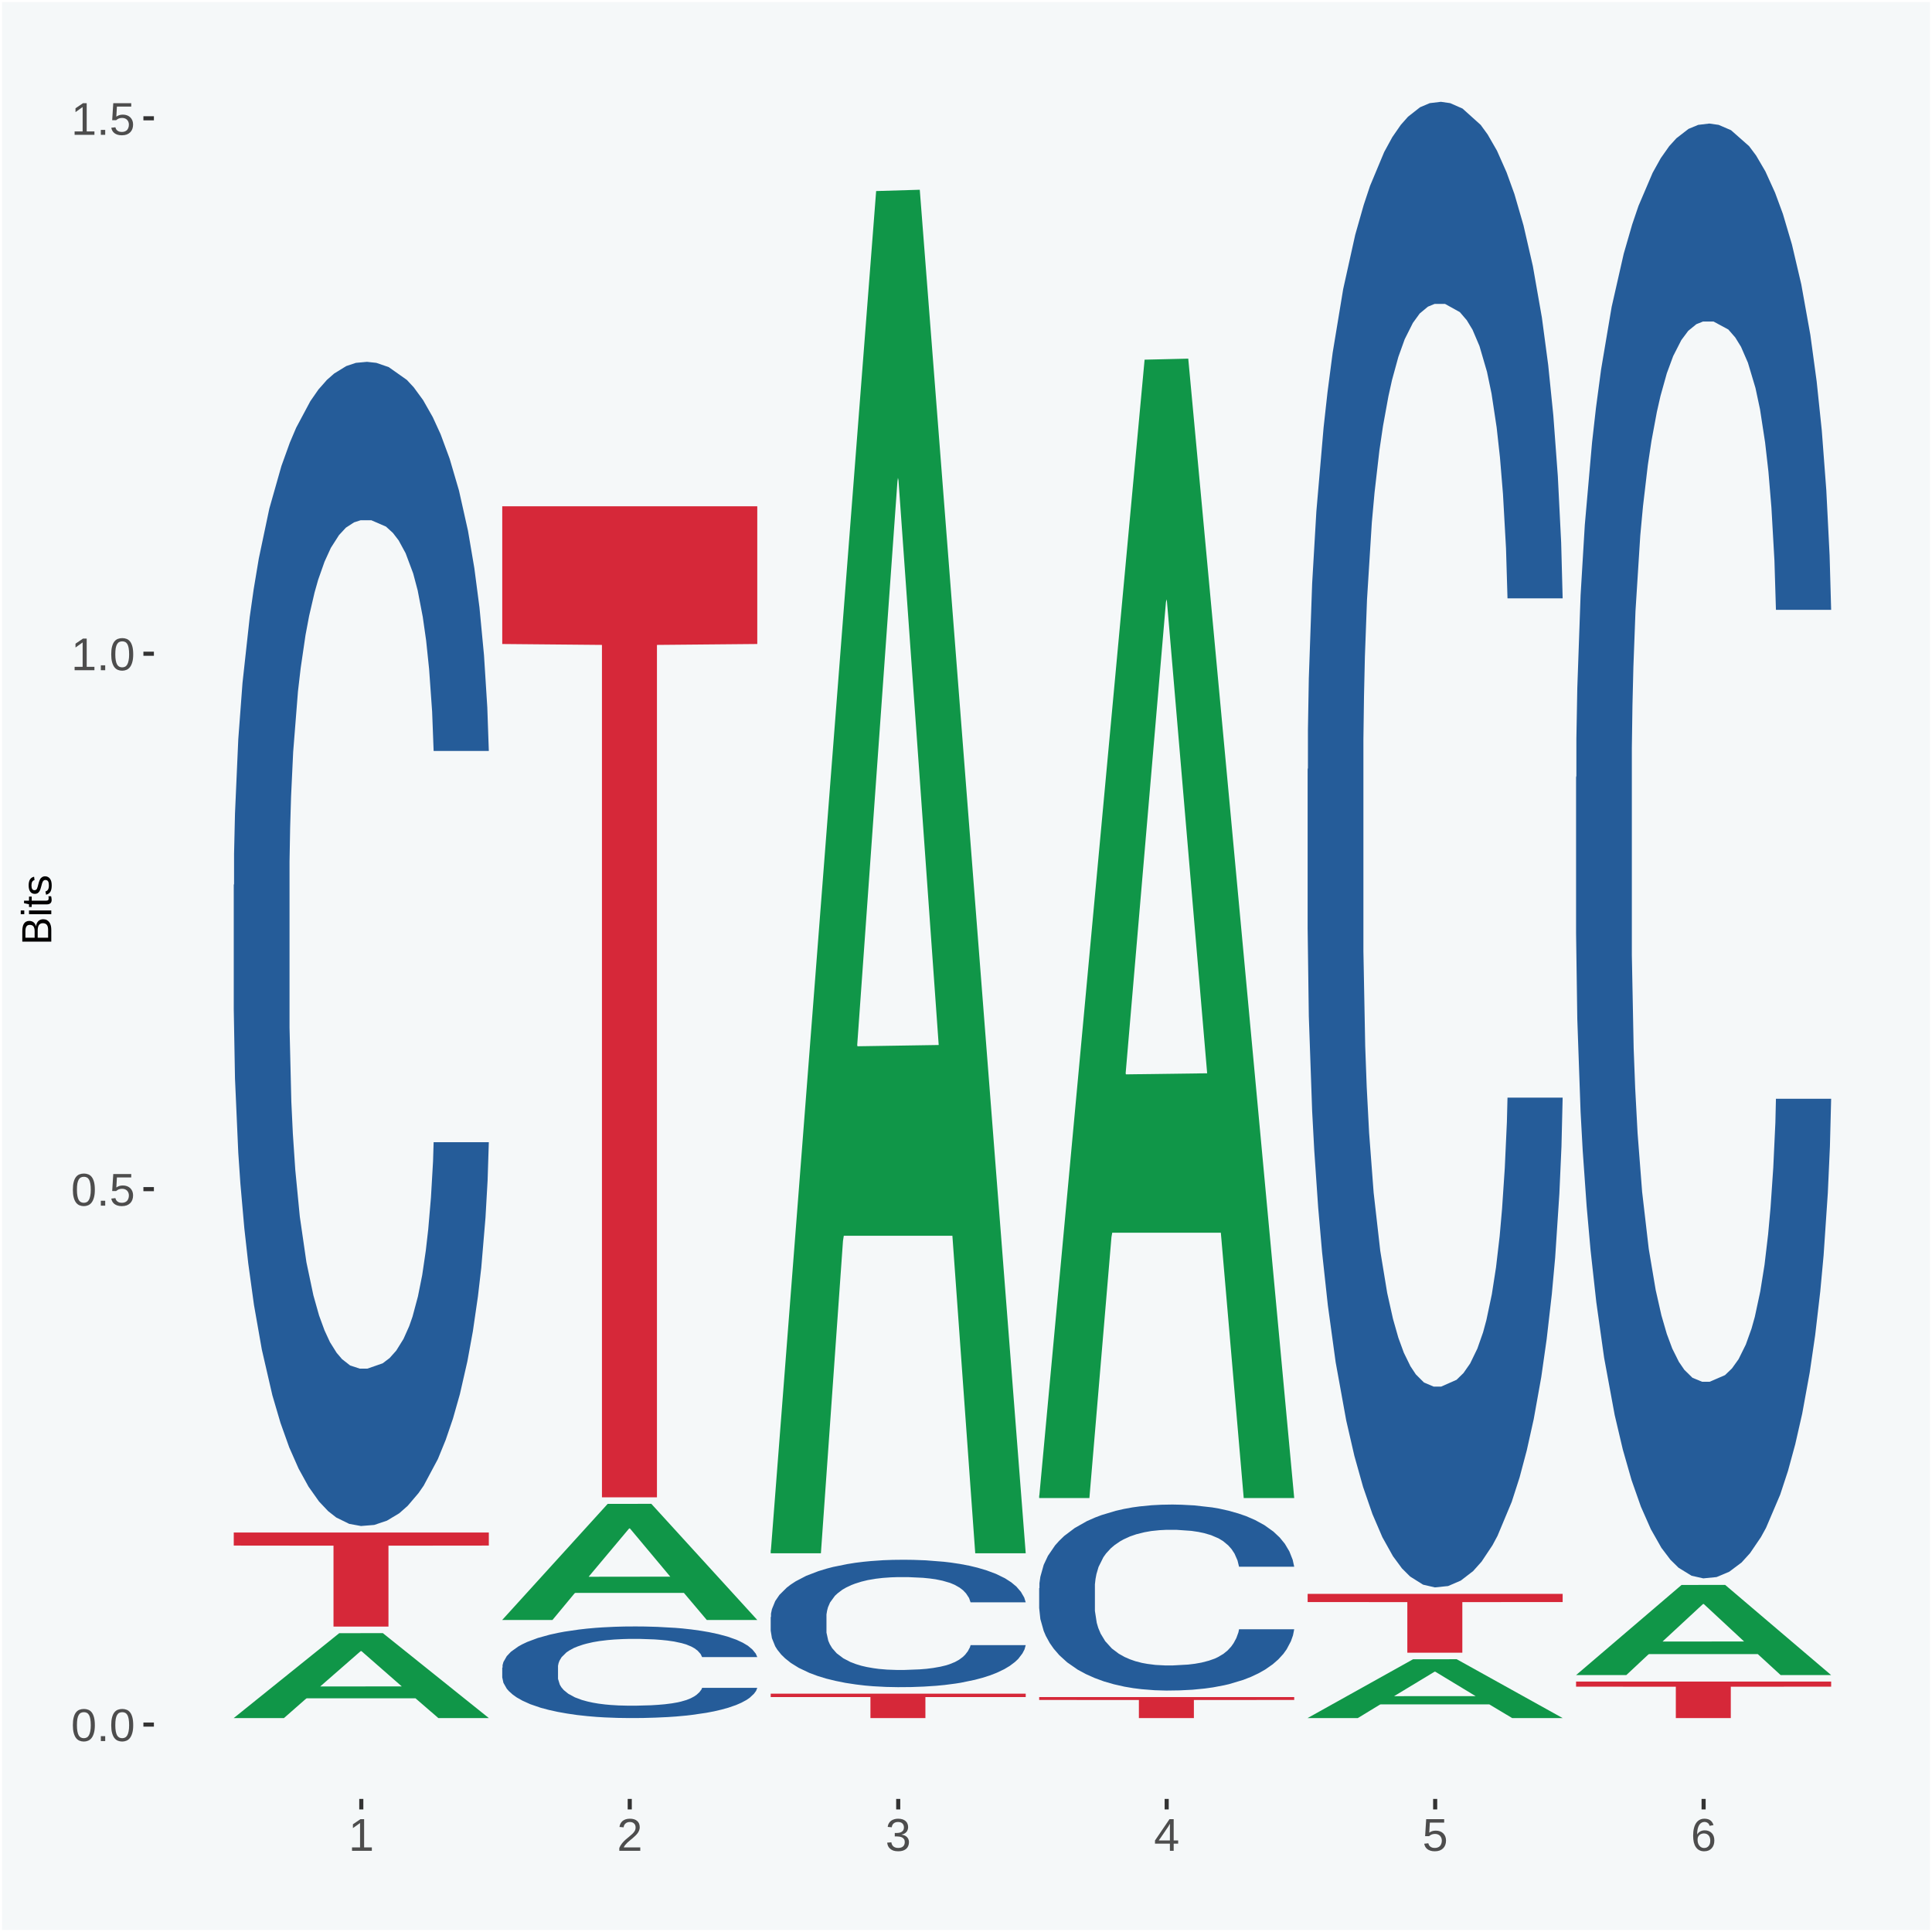
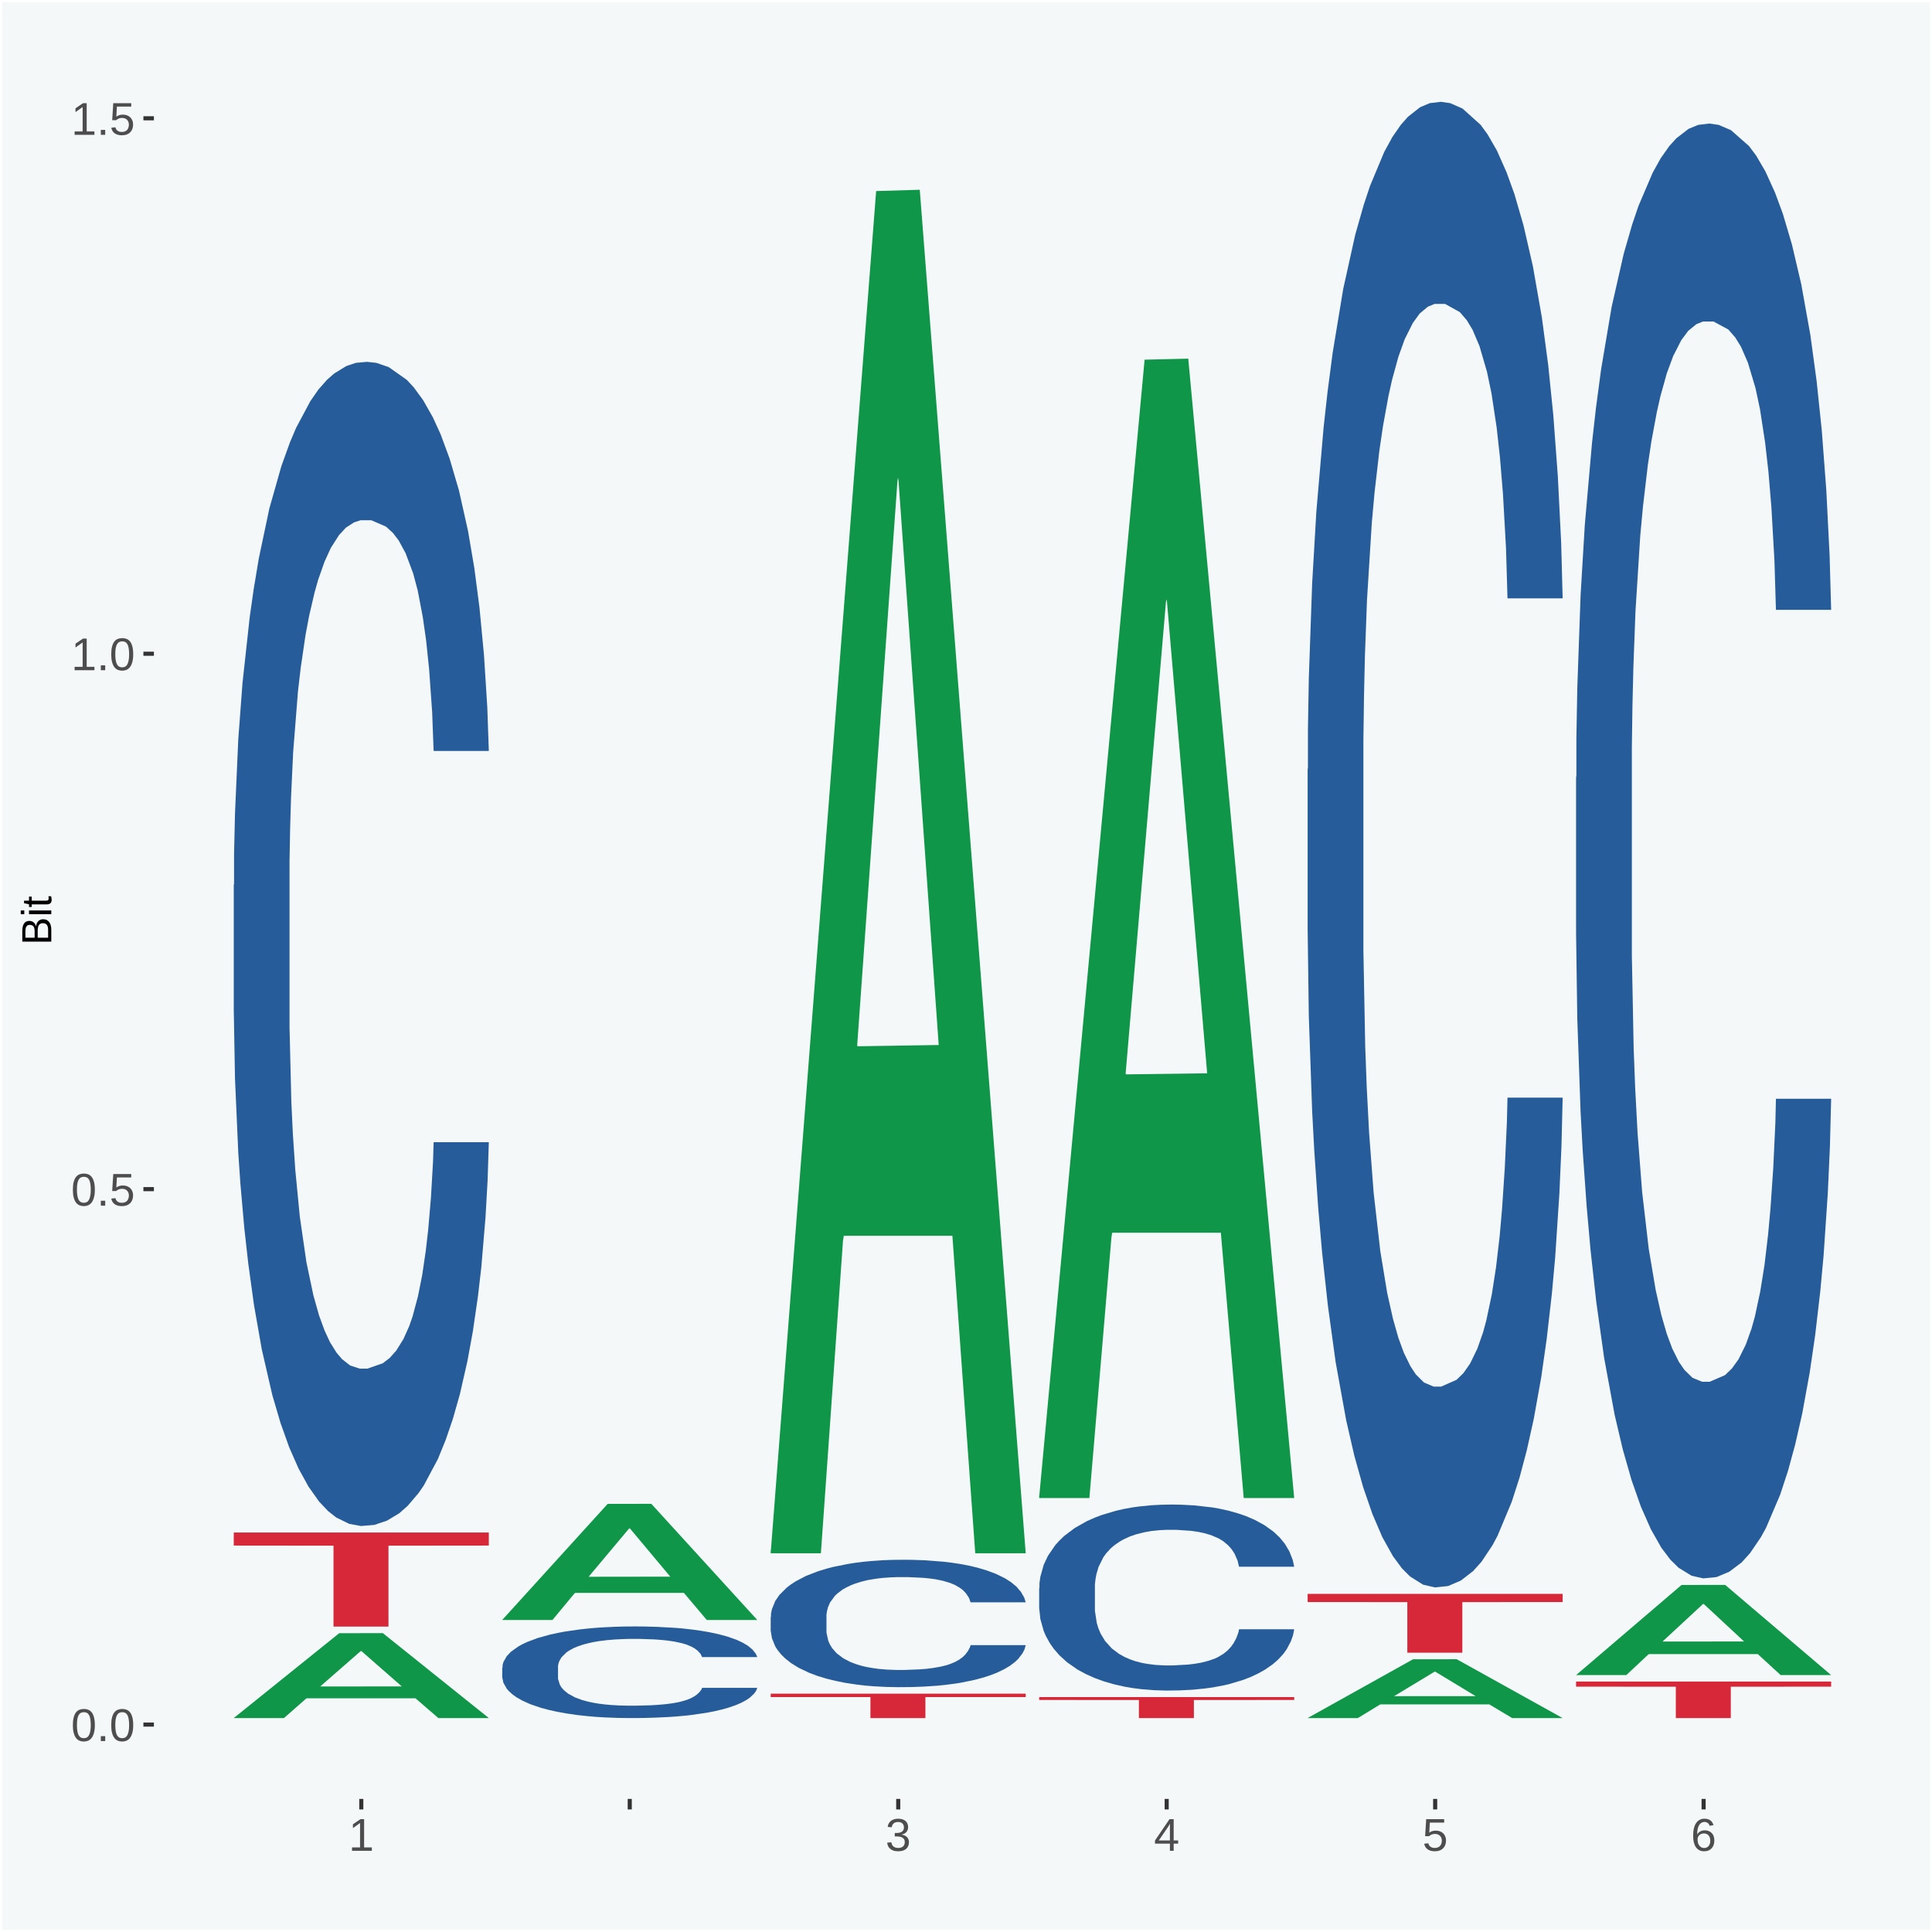
<svg xmlns="http://www.w3.org/2000/svg" xmlns:xlink="http://www.w3.org/1999/xlink" width="504pt" height="504pt" viewBox="0 0 504 504" version="1.1">
  <defs>
    <g>
      <symbol overflow="visible" id="glyph0-0">
        <path style="stroke:none;" d="M 0.406 0 L 0.406 -8 L 3.594 -8 L 3.594 0 Z M 0.797 -0.406 L 3.188 -0.406 L 3.188 -7.594 L 0.797 -7.594 Z M 0.797 -0.406 " />
      </symbol>
      <symbol overflow="visible" id="glyph0-1">
        <path style="stroke:none;" d="M 6.203 -4.125 C 6.203 -3.332 6.125 -2.664 5.969 -2.125 C 5.82 -1.582 5.617 -1.145 5.359 -0.812 C 5.098 -0.477 4.789 -0.238 4.438 -0.094 C 4.094 0.051 3.723 0.125 3.328 0.125 C 2.922 0.125 2.539 0.051 2.188 -0.094 C 1.844 -0.238 1.539 -0.477 1.281 -0.812 C 1.031 -1.145 0.832 -1.582 0.688 -2.125 C 0.539 -2.664 0.469 -3.332 0.469 -4.125 C 0.469 -4.957 0.539 -5.645 0.688 -6.188 C 0.832 -6.738 1.035 -7.176 1.297 -7.5 C 1.555 -7.82 1.859 -8.047 2.203 -8.172 C 2.555 -8.305 2.941 -8.375 3.359 -8.375 C 3.754 -8.375 4.125 -8.305 4.469 -8.172 C 4.812 -8.047 5.113 -7.82 5.375 -7.5 C 5.633 -7.176 5.836 -6.738 5.984 -6.188 C 6.129 -5.645 6.203 -4.957 6.203 -4.125 Z M 5.141 -4.125 C 5.141 -4.781 5.098 -5.328 5.016 -5.766 C 4.941 -6.203 4.828 -6.551 4.672 -6.812 C 4.516 -7.07 4.328 -7.254 4.109 -7.359 C 3.891 -7.473 3.641 -7.531 3.359 -7.531 C 3.055 -7.531 2.789 -7.473 2.562 -7.359 C 2.344 -7.254 2.156 -7.07 2 -6.812 C 1.844 -6.551 1.723 -6.203 1.641 -5.766 C 1.566 -5.328 1.531 -4.781 1.531 -4.125 C 1.531 -3.5 1.57 -2.969 1.656 -2.531 C 1.738 -2.094 1.852 -1.742 2 -1.484 C 2.156 -1.223 2.344 -1.035 2.562 -0.922 C 2.789 -0.805 3.047 -0.75 3.328 -0.75 C 3.609 -0.75 3.859 -0.805 4.078 -0.922 C 4.305 -1.035 4.492 -1.223 4.641 -1.484 C 4.797 -1.742 4.914 -2.094 5 -2.531 C 5.094 -2.969 5.141 -3.5 5.141 -4.125 Z M 5.141 -4.125 " />
      </symbol>
      <symbol overflow="visible" id="glyph0-2">
        <path style="stroke:none;" d="M 1.094 0 L 1.094 -1.281 L 2.234 -1.281 L 2.234 0 Z M 1.094 0 " />
      </symbol>
      <symbol overflow="visible" id="glyph0-3">
        <path style="stroke:none;" d="M 6.172 -2.688 C 6.172 -2.27 6.109 -1.891 5.984 -1.547 C 5.859 -1.203 5.672 -0.906 5.422 -0.656 C 5.18 -0.414 4.879 -0.223 4.516 -0.078 C 4.148 0.055 3.723 0.125 3.234 0.125 C 2.805 0.125 2.43 0.07 2.109 -0.031 C 1.785 -0.133 1.508 -0.273 1.281 -0.453 C 1.062 -0.629 0.883 -0.836 0.75 -1.078 C 0.625 -1.316 0.535 -1.57 0.484 -1.844 L 1.547 -1.969 C 1.586 -1.812 1.645 -1.66 1.719 -1.516 C 1.801 -1.367 1.91 -1.238 2.047 -1.125 C 2.18 -1.008 2.348 -0.914 2.547 -0.844 C 2.742 -0.781 2.984 -0.75 3.266 -0.75 C 3.535 -0.75 3.781 -0.789 4 -0.875 C 4.227 -0.957 4.422 -1.078 4.578 -1.234 C 4.734 -1.398 4.852 -1.602 4.938 -1.844 C 5.031 -2.082 5.078 -2.359 5.078 -2.672 C 5.078 -2.922 5.035 -3.148 4.953 -3.359 C 4.867 -3.578 4.75 -3.766 4.594 -3.922 C 4.445 -4.078 4.258 -4.195 4.031 -4.281 C 3.812 -4.363 3.562 -4.406 3.281 -4.406 C 3.113 -4.406 2.953 -4.391 2.797 -4.359 C 2.648 -4.328 2.516 -4.285 2.391 -4.234 C 2.266 -4.18 2.148 -4.117 2.047 -4.047 C 1.941 -3.973 1.844 -3.895 1.75 -3.812 L 0.719 -3.812 L 1 -8.25 L 5.688 -8.25 L 5.688 -7.359 L 1.953 -7.359 L 1.797 -4.734 C 1.984 -4.879 2.219 -5.004 2.5 -5.109 C 2.781 -5.211 3.113 -5.266 3.5 -5.266 C 3.914 -5.266 4.285 -5.203 4.609 -5.078 C 4.941 -4.953 5.223 -4.773 5.453 -4.547 C 5.68 -4.316 5.859 -4.047 5.984 -3.734 C 6.109 -3.422 6.172 -3.07 6.172 -2.688 Z M 6.172 -2.688 " />
      </symbol>
      <symbol overflow="visible" id="glyph0-4">
        <path style="stroke:none;" d="M 0.922 0 L 0.922 -0.891 L 3.016 -0.891 L 3.016 -7.25 L 1.156 -5.922 L 1.156 -6.922 L 3.109 -8.25 L 4.078 -8.25 L 4.078 -0.891 L 6.094 -0.891 L 6.094 0 Z M 0.922 0 " />
      </symbol>
      <symbol overflow="visible" id="glyph0-5">
-         <path style="stroke:none;" d="M 0.609 0 L 0.609 -0.75 C 0.805 -1.207 1.047 -1.609 1.328 -1.953 C 1.617 -2.305 1.922 -2.625 2.234 -2.906 C 2.555 -3.188 2.867 -3.445 3.172 -3.688 C 3.484 -3.938 3.766 -4.18 4.016 -4.422 C 4.266 -4.66 4.469 -4.91 4.625 -5.172 C 4.781 -5.441 4.859 -5.742 4.859 -6.078 C 4.859 -6.316 4.82 -6.523 4.75 -6.703 C 4.676 -6.879 4.57 -7.023 4.438 -7.141 C 4.312 -7.266 4.156 -7.359 3.969 -7.422 C 3.781 -7.484 3.578 -7.516 3.359 -7.516 C 3.141 -7.516 2.938 -7.484 2.75 -7.422 C 2.57 -7.367 2.41 -7.281 2.266 -7.156 C 2.117 -7.039 2 -6.895 1.906 -6.719 C 1.812 -6.551 1.754 -6.352 1.734 -6.125 L 0.656 -6.219 C 0.688 -6.508 0.766 -6.785 0.891 -7.047 C 1.023 -7.316 1.203 -7.551 1.422 -7.75 C 1.648 -7.945 1.922 -8.098 2.234 -8.203 C 2.555 -8.316 2.93 -8.375 3.359 -8.375 C 3.766 -8.375 4.125 -8.328 4.438 -8.234 C 4.758 -8.141 5.031 -7.992 5.25 -7.797 C 5.477 -7.609 5.648 -7.375 5.766 -7.094 C 5.879 -6.812 5.938 -6.488 5.938 -6.125 C 5.938 -5.844 5.883 -5.578 5.781 -5.328 C 5.688 -5.078 5.555 -4.836 5.391 -4.609 C 5.223 -4.379 5.031 -4.16 4.812 -3.953 C 4.594 -3.742 4.363 -3.535 4.125 -3.328 C 3.895 -3.129 3.656 -2.93 3.406 -2.734 C 3.164 -2.535 2.938 -2.336 2.719 -2.141 C 2.508 -1.941 2.32 -1.738 2.156 -1.531 C 1.988 -1.332 1.859 -1.117 1.766 -0.891 L 6.078 -0.891 L 6.078 0 Z M 0.609 0 " />
-       </symbol>
+         </symbol>
      <symbol overflow="visible" id="glyph0-6">
        <path style="stroke:none;" d="M 6.141 -2.281 C 6.141 -1.906 6.078 -1.566 5.953 -1.266 C 5.836 -0.973 5.66 -0.723 5.422 -0.516 C 5.18 -0.305 4.883 -0.145 4.531 -0.031 C 4.188 0.07 3.789 0.125 3.344 0.125 C 2.832 0.125 2.398 0.062 2.047 -0.062 C 1.703 -0.195 1.414 -0.367 1.188 -0.578 C 0.957 -0.785 0.785 -1.02 0.672 -1.281 C 0.566 -1.551 0.492 -1.832 0.453 -2.125 L 1.547 -2.219 C 1.578 -2 1.633 -1.801 1.719 -1.625 C 1.801 -1.445 1.914 -1.289 2.062 -1.156 C 2.207 -1.031 2.383 -0.93 2.594 -0.859 C 2.801 -0.785 3.051 -0.75 3.344 -0.75 C 3.875 -0.75 4.289 -0.879 4.594 -1.141 C 4.895 -1.41 5.047 -1.801 5.047 -2.312 C 5.047 -2.613 4.977 -2.859 4.844 -3.047 C 4.707 -3.234 4.539 -3.379 4.344 -3.484 C 4.145 -3.586 3.926 -3.656 3.688 -3.688 C 3.445 -3.727 3.227 -3.75 3.031 -3.75 L 2.438 -3.75 L 2.438 -4.656 L 3.016 -4.656 C 3.211 -4.656 3.414 -4.676 3.625 -4.719 C 3.844 -4.758 4.039 -4.832 4.219 -4.938 C 4.395 -5.051 4.539 -5.195 4.656 -5.375 C 4.77 -5.562 4.828 -5.797 4.828 -6.078 C 4.828 -6.523 4.695 -6.875 4.438 -7.125 C 4.188 -7.383 3.801 -7.516 3.281 -7.516 C 2.82 -7.516 2.445 -7.395 2.156 -7.156 C 1.875 -6.914 1.707 -6.578 1.656 -6.141 L 0.594 -6.234 C 0.633 -6.598 0.734 -6.91 0.891 -7.172 C 1.047 -7.441 1.242 -7.664 1.484 -7.844 C 1.734 -8.02 2.008 -8.148 2.312 -8.234 C 2.625 -8.328 2.953 -8.375 3.297 -8.375 C 3.754 -8.375 4.148 -8.316 4.484 -8.203 C 4.816 -8.086 5.086 -7.93 5.297 -7.734 C 5.516 -7.535 5.672 -7.301 5.766 -7.031 C 5.867 -6.77 5.922 -6.488 5.922 -6.188 C 5.922 -5.945 5.883 -5.723 5.812 -5.516 C 5.75 -5.305 5.645 -5.113 5.5 -4.938 C 5.363 -4.77 5.188 -4.625 4.969 -4.5 C 4.75 -4.383 4.488 -4.297 4.188 -4.234 L 4.188 -4.219 C 4.52 -4.176 4.805 -4.098 5.047 -3.984 C 5.297 -3.867 5.5 -3.723 5.656 -3.547 C 5.82 -3.379 5.941 -3.188 6.016 -2.969 C 6.098 -2.75 6.141 -2.52 6.141 -2.281 Z M 6.141 -2.281 " />
      </symbol>
      <symbol overflow="visible" id="glyph0-7">
        <path style="stroke:none;" d="M 5.156 -1.875 L 5.156 0 L 4.172 0 L 4.172 -1.875 L 0.281 -1.875 L 0.281 -2.688 L 4.062 -8.25 L 5.156 -8.25 L 5.156 -2.703 L 6.328 -2.703 L 6.328 -1.875 Z M 4.172 -7.062 C 4.16 -7.039 4.141 -7.004 4.109 -6.953 C 4.078 -6.898 4.039 -6.836 4 -6.766 C 3.957 -6.691 3.914 -6.617 3.875 -6.547 C 3.844 -6.473 3.812 -6.414 3.781 -6.375 L 1.656 -3.25 C 1.633 -3.219 1.602 -3.176 1.562 -3.125 C 1.531 -3.07 1.492 -3.02 1.453 -2.969 C 1.422 -2.914 1.383 -2.863 1.344 -2.812 C 1.301 -2.77 1.27 -2.734 1.25 -2.703 L 4.172 -2.703 Z M 4.172 -7.062 " />
      </symbol>
      <symbol overflow="visible" id="glyph0-8">
        <path style="stroke:none;" d="M 6.141 -2.703 C 6.141 -2.285 6.082 -1.906 5.969 -1.562 C 5.852 -1.219 5.68 -0.922 5.453 -0.672 C 5.234 -0.422 4.957 -0.223 4.625 -0.078 C 4.289 0.055 3.91 0.125 3.484 0.125 C 3.004 0.125 2.582 0.031 2.219 -0.156 C 1.863 -0.344 1.566 -0.609 1.328 -0.953 C 1.086 -1.297 0.906 -1.719 0.781 -2.219 C 0.664 -2.727 0.609 -3.301 0.609 -3.938 C 0.609 -4.676 0.676 -5.32 0.812 -5.875 C 0.945 -6.426 1.141 -6.883 1.391 -7.25 C 1.648 -7.625 1.961 -7.906 2.328 -8.094 C 2.691 -8.281 3.102 -8.375 3.562 -8.375 C 3.844 -8.375 4.102 -8.344 4.344 -8.281 C 4.594 -8.227 4.816 -8.133 5.016 -8 C 5.223 -7.875 5.398 -7.703 5.547 -7.484 C 5.703 -7.273 5.828 -7.016 5.922 -6.703 L 4.906 -6.516 C 4.801 -6.867 4.629 -7.125 4.391 -7.281 C 4.148 -7.445 3.867 -7.531 3.547 -7.531 C 3.266 -7.531 3.004 -7.457 2.766 -7.312 C 2.535 -7.176 2.336 -6.973 2.172 -6.703 C 2.004 -6.43 1.875 -6.086 1.781 -5.672 C 1.695 -5.266 1.656 -4.789 1.656 -4.25 C 1.852 -4.602 2.125 -4.875 2.469 -5.062 C 2.812 -5.25 3.207 -5.344 3.656 -5.344 C 4.031 -5.344 4.367 -5.281 4.672 -5.156 C 4.984 -5.031 5.25 -4.852 5.469 -4.625 C 5.688 -4.406 5.852 -4.129 5.969 -3.797 C 6.082 -3.473 6.141 -3.109 6.141 -2.703 Z M 5.078 -2.656 C 5.078 -2.938 5.039 -3.191 4.969 -3.422 C 4.895 -3.66 4.785 -3.859 4.641 -4.016 C 4.504 -4.18 4.332 -4.305 4.125 -4.391 C 3.926 -4.484 3.688 -4.531 3.406 -4.531 C 3.219 -4.531 3.023 -4.5 2.828 -4.438 C 2.629 -4.383 2.453 -4.289 2.297 -4.156 C 2.141 -4.031 2.008 -3.863 1.906 -3.656 C 1.812 -3.457 1.766 -3.207 1.766 -2.906 C 1.766 -2.602 1.801 -2.316 1.875 -2.047 C 1.957 -1.785 2.07 -1.555 2.219 -1.359 C 2.363 -1.172 2.539 -1.02 2.75 -0.906 C 2.957 -0.789 3.191 -0.734 3.453 -0.734 C 3.703 -0.734 3.926 -0.773 4.125 -0.859 C 4.332 -0.953 4.504 -1.082 4.641 -1.25 C 4.785 -1.414 4.895 -1.613 4.969 -1.844 C 5.039 -2.082 5.078 -2.352 5.078 -2.656 Z M 5.078 -2.656 " />
      </symbol>
      <symbol overflow="visible" id="glyph1-0">
        <path style="stroke:none;" d="M 0 -0.359 L -7.328 -0.359 L -7.328 -3.281 L 0 -3.281 Z M -0.359 -0.734 L -0.359 -2.922 L -6.969 -2.922 L -6.969 -0.734 Z M -0.359 -0.734 " />
      </symbol>
      <symbol overflow="visible" id="glyph1-1">
        <path style="stroke:none;" d="M -2.125 -6.75 C -1.75 -6.75 -1.426 -6.676 -1.156 -6.531 C -0.883 -6.383 -0.66 -6.18 -0.484 -5.922 C -0.316 -5.672 -0.191 -5.375 -0.109 -5.031 C -0.035 -4.695 0 -4.344 0 -3.969 L 0 -0.906 L -7.562 -0.906 L -7.562 -3.656 C -7.562 -4.07 -7.523 -4.441 -7.453 -4.766 C -7.391 -5.098 -7.281 -5.379 -7.125 -5.609 C -6.977 -5.836 -6.789 -6.008 -6.562 -6.125 C -6.332 -6.25 -6.055 -6.312 -5.734 -6.312 C -5.523 -6.312 -5.328 -6.281 -5.141 -6.219 C -4.953 -6.164 -4.781 -6.078 -4.625 -5.953 C -4.477 -5.836 -4.348 -5.688 -4.234 -5.5 C -4.129 -5.32 -4.047 -5.113 -3.984 -4.875 C -3.953 -5.176 -3.883 -5.441 -3.781 -5.672 C -3.676 -5.91 -3.539 -6.109 -3.375 -6.266 C -3.219 -6.43 -3.031 -6.551 -2.812 -6.625 C -2.602 -6.707 -2.375 -6.75 -2.125 -6.75 Z M -5.609 -5.281 C -6.016 -5.281 -6.305 -5.141 -6.484 -4.859 C -6.66 -4.586 -6.75 -4.188 -6.75 -3.656 L -6.75 -1.922 L -4.344 -1.922 L -4.344 -3.656 C -4.344 -3.957 -4.375 -4.211 -4.438 -4.422 C -4.5 -4.629 -4.582 -4.797 -4.688 -4.922 C -4.801 -5.047 -4.93 -5.133 -5.078 -5.188 C -5.234 -5.25 -5.41 -5.281 -5.609 -5.281 Z M -2.219 -5.719 C -2.457 -5.719 -2.66 -5.672 -2.828 -5.578 C -2.992 -5.492 -3.129 -5.367 -3.234 -5.203 C -3.348 -5.047 -3.426 -4.848 -3.469 -4.609 C -3.52 -4.379 -3.547 -4.125 -3.547 -3.844 L -3.547 -1.922 L -0.828 -1.922 L -0.828 -3.922 C -0.828 -4.18 -0.848 -4.422 -0.891 -4.641 C -0.93 -4.859 -1.004 -5.047 -1.109 -5.203 C -1.211 -5.367 -1.352 -5.492 -1.531 -5.578 C -1.719 -5.672 -1.945 -5.719 -2.219 -5.719 Z M -2.219 -5.719 " />
      </symbol>
      <symbol overflow="visible" id="glyph1-2">
        <path style="stroke:none;" d="M -7.047 -0.734 L -7.969 -0.734 L -7.969 -1.703 L -7.047 -1.703 Z M 0 -0.734 L -5.812 -0.734 L -5.812 -1.703 L 0 -1.703 Z M 0 -0.734 " />
      </symbol>
      <symbol overflow="visible" id="glyph1-3">
        <path style="stroke:none;" d="M -0.047 -2.969 C -0.004 -2.82 0.023 -2.672 0.047 -2.516 C 0.078 -2.367 0.094 -2.195 0.094 -2 C 0.094 -1.227 -0.348 -0.844 -1.234 -0.844 L -5.109 -0.844 L -5.109 -0.172 L -5.812 -0.172 L -5.812 -0.875 L -7.109 -1.156 L -7.109 -1.812 L -5.812 -1.812 L -5.812 -2.875 L -5.109 -2.875 L -5.109 -1.812 L -1.438 -1.812 C -1.156 -1.812 -0.957 -1.852 -0.844 -1.938 C -0.738 -2.031 -0.688 -2.191 -0.688 -2.422 C -0.688 -2.516 -0.691 -2.602 -0.703 -2.688 C -0.711 -2.77 -0.727 -2.863 -0.75 -2.969 Z M -0.047 -2.969 " />
      </symbol>
      <symbol overflow="visible" id="glyph1-4">
-         <path style="stroke:none;" d="M -1.609 -5.109 C -1.336 -5.109 -1.094 -5.051 -0.875 -4.938 C -0.664 -4.832 -0.488 -4.68 -0.344 -4.484 C -0.195 -4.285 -0.082 -4.039 0 -3.75 C 0.07 -3.457 0.109 -3.125 0.109 -2.75 C 0.109 -2.406 0.082 -2.098 0.031 -1.828 C -0.02 -1.555 -0.102 -1.316 -0.219 -1.109 C -0.332 -0.91 -0.484 -0.742 -0.672 -0.609 C -0.859 -0.473 -1.086 -0.375 -1.359 -0.312 L -1.531 -1.156 C -1.219 -1.238 -0.988 -1.41 -0.844 -1.672 C -0.695 -1.93 -0.625 -2.289 -0.625 -2.75 C -0.625 -2.957 -0.641 -3.145 -0.672 -3.312 C -0.703 -3.488 -0.75 -3.641 -0.812 -3.766 C -0.883 -3.891 -0.977 -3.984 -1.094 -4.047 C -1.207 -4.117 -1.352 -4.156 -1.531 -4.156 C -1.707 -4.156 -1.848 -4.113 -1.953 -4.031 C -2.066 -3.957 -2.16 -3.844 -2.234 -3.688 C -2.316 -3.539 -2.383 -3.363 -2.438 -3.156 C -2.5 -2.945 -2.562 -2.719 -2.625 -2.469 C -2.688 -2.238 -2.754 -2.008 -2.828 -1.781 C -2.898 -1.551 -3 -1.344 -3.125 -1.156 C -3.25 -0.969 -3.398 -0.816 -3.578 -0.703 C -3.766 -0.586 -4 -0.531 -4.281 -0.531 C -4.812 -0.531 -5.211 -0.719 -5.484 -1.094 C -5.766 -1.477 -5.906 -2.031 -5.906 -2.75 C -5.906 -3.395 -5.789 -3.906 -5.562 -4.281 C -5.332 -4.656 -4.973 -4.895 -4.484 -5 L -4.375 -4.125 C -4.52 -4.094 -4.645 -4.035 -4.75 -3.953 C -4.852 -3.867 -4.938 -3.766 -5 -3.641 C -5.062 -3.516 -5.102 -3.375 -5.125 -3.219 C -5.156 -3.07 -5.172 -2.914 -5.172 -2.75 C -5.172 -2.312 -5.102 -1.988 -4.969 -1.781 C -4.844 -1.582 -4.645 -1.484 -4.375 -1.484 C -4.219 -1.484 -4.086 -1.52 -3.984 -1.594 C -3.879 -1.664 -3.789 -1.77 -3.719 -1.906 C -3.656 -2.051 -3.598 -2.219 -3.547 -2.406 C -3.492 -2.602 -3.438 -2.816 -3.375 -3.047 C -3.332 -3.203 -3.289 -3.359 -3.25 -3.516 C -3.207 -3.68 -3.156 -3.836 -3.094 -3.984 C -3.031 -4.141 -2.957 -4.285 -2.875 -4.422 C -2.789 -4.555 -2.688 -4.672 -2.562 -4.766 C -2.445 -4.867 -2.312 -4.953 -2.156 -5.016 C -2 -5.078 -1.816 -5.109 -1.609 -5.109 Z M -1.609 -5.109 " />
-       </symbol>
+         </symbol>
    </g>
    <clipPath id="clip1">
      <path d="M 40.148 5.48 L 498.52 5.48 L 498.52 469.281 L 40.148 469.281 Z M 40.148 5.48 " />
    </clipPath>
  </defs>
  <g id="surface1">
    <rect x="0" y="0" width="504" height="504" style="fill:rgb(96.078%,97.255%,97.647%);fill-opacity:1;stroke:none;" />
    <path style="fill:none;stroke-width:1.07;stroke-linecap:round;stroke-linejoin:round;stroke:rgb(100%,100%,100%);stroke-opacity:1;stroke-miterlimit:10;" d="M 0 0 L 504 0 L 504 504 L 0 504 Z M 0 0 " transform="matrix(1,0,0,-1,0,504)" />
    <g clip-path="url(#clip1)" clip-rule="nonzero">
      <path style=" stroke:none;fill-rule:nonzero;fill:rgb(96.078%,97.255%,97.647%);fill-opacity:1;" d="M 40.148 469.281 L 498.52 469.281 L 498.52 5.48 L 40.148 5.48 Z M 40.148 469.281 " />
    </g>
    <path style=" stroke:none;fill-rule:nonzero;fill:rgb(6.274%,58.824%,28.235%);fill-opacity:1;" d="M 60.98 448.148 L 61.051 448.129 L 88.488 426.051 L 99.871 426.031 L 127.52 448.191 L 114.352 448.191 L 108.379 443.031 L 80.051 443.031 L 79.852 443.121 L 74.078 448.191 L 60.98 448.191 L 60.98 448.148 L 83.621 439.949 L 104.809 439.93 L 94.32 430.75 L 94.18 430.711 L 94.039 430.77 L 83.551 439.93 L 83.621 439.949 Z M 60.98 448.148 " />
    <path style=" stroke:none;fill-rule:nonzero;fill:rgb(14.51%,36.078%,60.001%);fill-opacity:1;" d="M 60.98 230.852 L 61.059 230.57 L 61.059 222.801 L 61.301 212.262 L 62.16 192.852 L 63.262 178.148 L 65.148 160.949 L 66.172 153.738 L 67.512 145.699 L 70.262 132.66 L 73.41 121.57 L 75.609 115.469 L 77.262 111.578 L 80.961 104.648 L 83.078 101.602 L 85.281 99.102 L 87.172 97.441 L 90.32 95.5 L 92.828 94.66 L 95.738 94.391 L 98.18 94.66 L 101.41 95.77 L 106.129 99.102 L 107.93 101.039 L 110.371 104.371 L 112.891 108.809 L 114.93 113.25 L 117.289 119.629 L 119.73 127.949 L 122.09 138.488 L 123.738 148.191 L 125.078 158.461 L 126.262 170.941 L 127.121 184.531 L 127.52 195.898 L 113.121 195.898 L 112.73 185.641 L 111.941 174.539 L 111.16 167.051 L 110.289 160.949 L 108.961 154.02 L 107.781 149.578 L 105.809 144.309 L 104 140.98 L 102.512 139.039 L 100.699 137.379 L 96.852 135.711 L 94.09 135.711 L 92.359 136.27 L 90.238 137.648 L 88.43 139.602 L 86.309 142.922 L 84.66 146.531 L 83 151.238 L 82.059 154.57 L 80.641 160.672 L 79.699 165.672 L 78.441 174.262 L 77.73 180.371 L 76.48 196.18 L 75.93 207.82 L 75.691 215.871 L 75.531 224.738 L 75.531 268.012 L 76 287.43 L 76.398 295.75 L 77.031 305.18 L 78.211 317.379 L 79.941 329.309 L 81.75 337.898 L 83.238 343.172 L 84.66 347.059 L 86.07 350.109 L 87.801 352.879 L 89.219 354.551 L 91.34 356.211 L 93.859 357.039 L 95.82 357.039 L 99.828 355.648 L 101.641 354.27 L 103.371 352.328 L 105.262 349.281 L 106.75 345.949 L 107.621 343.449 L 109.031 338.18 L 110.141 332.629 L 111.078 326.25 L 111.711 320.711 L 112.422 312.391 L 112.969 302.961 L 113.121 297.961 L 127.52 297.961 L 127.199 307.949 L 126.648 317.66 L 125.551 330.691 L 124.68 338.18 L 123.352 347.328 L 121.93 355.102 L 119.969 363.699 L 118.16 370.078 L 116.27 375.621 L 114.23 380.621 L 110.531 387.551 L 109.191 389.488 L 106.359 392.82 L 104.16 394.762 L 100.93 396.699 L 97.629 397.809 L 94.172 398.09 L 91.102 397.531 L 87.719 395.871 L 85.602 394.211 L 83.238 391.711 L 80.488 387.828 L 77.891 383.109 L 75.449 377.57 L 73.172 371.191 L 71.051 363.98 L 68.301 352.051 L 66.25 340.398 L 64.762 329.578 L 63.738 320.43 L 62.711 308.781 L 62.16 300.738 L 61.301 281.32 L 60.98 263.301 Z M 60.98 230.852 " />
    <path style=" stroke:none;fill-rule:nonzero;fill:rgb(83.922%,15.686%,22.353%);fill-opacity:1;" d="M 60.98 399.781 L 127.52 399.781 L 127.52 403.191 L 101.34 403.219 L 101.34 424.328 L 87 424.328 L 87 403.219 L 60.98 403.191 Z M 60.98 399.781 " />
    <path style=" stroke:none;fill-rule:nonzero;fill:rgb(6.274%,58.824%,28.235%);fill-opacity:1;" d="M 131.02 422.539 L 131.09 422.512 L 158.52 392.32 L 169.91 392.301 L 197.551 422.602 L 184.379 422.602 L 178.41 415.539 L 150.09 415.539 L 149.879 415.66 L 144.121 422.602 L 131.02 422.602 L 131.02 422.539 L 153.648 411.328 L 174.852 411.301 L 164.352 398.75 L 164.219 398.699 L 164.078 398.781 L 153.578 411.301 L 153.648 411.328 Z M 131.02 422.539 " />
    <path style=" stroke:none;fill-rule:nonzero;fill:rgb(14.51%,36.078%,60.001%);fill-opacity:1;" d="M 131.02 435.031 L 131.102 435.012 L 131.102 434.398 L 131.328 433.57 L 132.199 432.039 L 133.301 430.879 L 135.191 429.531 L 136.211 428.961 L 137.551 428.328 L 140.301 427.301 L 143.441 426.43 L 145.648 425.949 L 147.301 425.641 L 150.988 425.102 L 153.121 424.859 L 155.32 424.66 L 157.211 424.531 L 160.352 424.379 L 162.871 424.309 L 165.781 424.289 L 168.219 424.309 L 171.441 424.398 L 176.16 424.66 L 177.969 424.809 L 180.41 425.078 L 182.922 425.43 L 184.969 425.781 L 187.328 426.281 L 189.762 426.93 L 192.121 427.762 L 193.77 428.531 L 195.109 429.328 L 196.289 430.32 L 197.16 431.391 L 197.551 432.281 L 183.16 432.281 L 182.762 431.469 L 181.98 430.602 L 181.191 430.012 L 180.328 429.531 L 178.988 428.98 L 177.809 428.641 L 175.84 428.219 L 174.039 427.961 L 172.539 427.809 L 170.73 427.672 L 166.879 427.539 L 164.129 427.539 L 162.398 427.59 L 160.27 427.699 L 158.461 427.852 L 156.34 428.109 L 154.691 428.391 L 153.039 428.77 L 152.09 429.031 L 150.68 429.512 L 149.73 429.898 L 148.48 430.578 L 147.77 431.059 L 146.512 432.301 L 145.961 433.219 L 145.719 433.852 L 145.57 434.551 L 145.57 437.961 L 146.039 439.48 L 146.43 440.141 L 147.059 440.879 L 148.238 441.84 L 149.969 442.781 L 151.781 443.461 L 153.27 443.871 L 154.691 444.18 L 156.102 444.422 L 157.84 444.641 L 159.25 444.77 L 161.371 444.898 L 163.891 444.961 L 165.859 444.961 L 169.871 444.852 L 171.68 444.738 L 173.41 444.59 L 175.289 444.352 L 176.789 444.09 L 177.648 443.891 L 179.07 443.48 L 180.172 443.039 L 181.109 442.539 L 181.738 442.102 L 182.449 441.449 L 183 440.711 L 183.16 440.309 L 197.551 440.309 L 197.238 441.102 L 196.68 441.859 L 195.578 442.891 L 194.719 443.48 L 193.379 444.199 L 191.969 444.809 L 190 445.488 L 188.191 445.988 L 186.301 446.43 L 184.262 446.82 L 180.559 447.359 L 179.23 447.52 L 176.391 447.781 L 174.191 447.93 L 170.969 448.078 L 167.672 448.172 L 164.211 448.191 L 161.141 448.148 L 157.762 448.02 L 155.629 447.891 L 153.27 447.691 L 150.52 447.391 L 147.93 447.012 L 145.488 446.578 L 143.211 446.078 L 141.078 445.512 L 138.328 444.57 L 136.289 443.648 L 134.789 442.801 L 133.77 442.078 L 132.75 441.16 L 132.199 440.531 L 131.328 439 L 131.02 437.578 Z M 131.02 435.031 " />
-     <path style=" stroke:none;fill-rule:nonzero;fill:rgb(83.922%,15.686%,22.353%);fill-opacity:1;" d="M 131.02 132.07 L 197.551 132.07 L 197.551 168 L 171.379 168.238 L 171.379 390.602 L 157.031 390.602 L 157.031 168.238 L 131.02 168 Z M 131.02 132.07 " />
    <path style=" stroke:none;fill-rule:nonzero;fill:rgb(6.274%,58.824%,28.235%);fill-opacity:1;" d="M 201.051 404.531 L 201.121 404.199 L 228.559 49.84 L 239.941 49.5 L 267.578 405.199 L 254.41 405.199 L 248.449 322.371 L 220.121 322.371 L 219.91 323.711 L 214.148 405.199 L 201.051 405.199 L 201.051 404.531 L 223.691 272.941 L 244.879 272.609 L 234.391 125.32 L 234.25 124.648 L 234.109 125.648 L 223.621 272.609 L 223.691 272.941 Z M 201.051 404.531 " />
    <path style=" stroke:none;fill-rule:nonzero;fill:rgb(14.51%,36.078%,60.001%);fill-opacity:1;" d="M 201.051 421.828 L 201.129 421.801 L 201.129 420.949 L 201.371 419.789 L 202.23 417.672 L 203.328 416.059 L 205.219 414.18 L 206.238 413.391 L 207.578 412.512 L 210.328 411.078 L 213.48 409.871 L 215.68 409.199 L 217.328 408.77 L 221.031 408.02 L 223.148 407.68 L 225.352 407.41 L 227.238 407.23 L 230.391 407.012 L 232.898 406.922 L 235.809 406.891 L 238.25 406.922 L 241.469 407.039 L 246.191 407.41 L 248 407.621 L 250.441 407.988 L 252.961 408.469 L 255 408.961 L 257.359 409.66 L 259.801 410.57 L 262.16 411.719 L 263.809 412.781 L 265.148 413.898 L 266.328 415.27 L 267.191 416.762 L 267.578 418 L 253.191 418 L 252.801 416.879 L 252.012 415.672 L 251.23 414.852 L 250.359 414.18 L 249.02 413.422 L 247.84 412.93 L 245.879 412.359 L 244.07 411.988 L 242.578 411.781 L 240.77 411.602 L 236.91 411.422 L 234.16 411.422 L 232.43 411.48 L 230.309 411.629 L 228.5 411.84 L 226.371 412.199 L 224.719 412.602 L 223.07 413.121 L 222.129 413.48 L 220.711 414.148 L 219.77 414.691 L 218.512 415.641 L 217.801 416.301 L 216.539 418.031 L 215.988 419.309 L 215.762 420.191 L 215.602 421.16 L 215.602 425.898 L 216.07 428.02 L 216.469 428.93 L 217.09 429.961 L 218.27 431.301 L 220 432.602 L 221.809 433.551 L 223.309 434.121 L 224.719 434.551 L 226.141 434.879 L 227.871 435.18 L 229.281 435.371 L 231.41 435.551 L 233.922 435.641 L 235.891 435.641 L 239.898 435.488 L 241.711 435.34 L 243.441 435.121 L 245.328 434.789 L 246.82 434.43 L 247.691 434.148 L 249.102 433.578 L 250.199 432.969 L 251.148 432.27 L 251.781 431.66 L 252.48 430.75 L 253.031 429.719 L 253.191 429.172 L 267.578 429.172 L 267.27 430.27 L 266.719 431.328 L 265.621 432.762 L 264.75 433.578 L 263.422 434.578 L 262 435.43 L 260.031 436.371 L 258.23 437.07 L 256.34 437.672 L 254.289 438.219 L 250.602 438.98 L 249.262 439.191 L 246.43 439.559 L 244.23 439.77 L 241 439.98 L 237.699 440.102 L 234.238 440.129 L 231.172 440.07 L 227.789 439.891 L 225.672 439.711 L 223.309 439.43 L 220.559 439.012 L 217.961 438.488 L 215.52 437.891 L 213.238 437.191 L 211.121 436.398 L 208.371 435.09 L 206.32 433.82 L 204.828 432.629 L 203.801 431.629 L 202.781 430.359 L 202.23 429.48 L 201.371 427.352 L 201.051 425.379 Z M 201.051 421.828 " />
    <path style=" stroke:none;fill-rule:nonzero;fill:rgb(83.922%,15.686%,22.353%);fill-opacity:1;" d="M 201.051 441.828 L 267.578 441.828 L 267.578 442.711 L 241.41 442.719 L 241.41 448.191 L 227.07 448.191 L 227.07 442.719 L 201.051 442.711 Z M 201.051 441.828 " />
    <path style=" stroke:none;fill-rule:nonzero;fill:rgb(6.274%,58.824%,28.235%);fill-opacity:1;" d="M 271.09 390.238 L 271.148 389.961 L 298.59 93.828 L 309.98 93.559 L 337.621 390.801 L 324.449 390.801 L 318.48 321.578 L 290.148 321.578 L 289.949 322.699 L 284.191 390.801 L 271.09 390.801 L 271.09 390.238 L 293.719 280.27 L 314.91 279.988 L 304.422 156.91 L 304.281 156.352 L 304.148 157.191 L 293.648 279.988 L 293.719 280.27 Z M 271.09 390.238 " />
    <path style=" stroke:none;fill-rule:nonzero;fill:rgb(14.51%,36.078%,60.001%);fill-opacity:1;" d="M 271.09 414.301 L 271.16 414.25 L 271.16 413.012 L 271.398 411.328 L 272.27 408.219 L 273.371 405.879 L 275.25 403.129 L 276.281 401.98 L 277.609 400.691 L 280.371 398.609 L 283.512 396.828 L 285.711 395.859 L 287.359 395.238 L 291.059 394.129 L 293.18 393.641 L 295.391 393.238 L 297.27 392.98 L 300.422 392.672 L 302.941 392.539 L 305.852 392.488 L 308.281 392.539 L 311.512 392.711 L 316.23 393.238 L 318.039 393.551 L 320.469 394.09 L 322.988 394.801 L 325.031 395.5 L 327.391 396.52 L 329.828 397.852 L 332.191 399.539 L 333.84 401.09 L 335.18 402.73 L 336.359 404.719 L 337.219 406.891 L 337.621 408.711 L 323.23 408.711 L 322.828 407.07 L 322.051 405.301 L 321.262 404.102 L 320.391 403.129 L 319.059 402.02 L 317.879 401.309 L 315.91 400.469 L 314.102 399.941 L 312.609 399.629 L 310.801 399.359 L 306.949 399.09 L 304.191 399.09 L 302.461 399.18 L 300.34 399.398 L 298.531 399.719 L 296.41 400.25 L 294.762 400.82 L 293.109 401.578 L 292.16 402.109 L 290.75 403.078 L 289.801 403.879 L 288.539 405.25 L 287.84 406.23 L 286.578 408.762 L 286.031 410.621 L 285.789 411.898 L 285.629 413.32 L 285.629 420.23 L 286.109 423.34 L 286.5 424.672 L 287.129 426.172 L 288.309 428.121 L 290.039 430.031 L 291.852 431.398 L 293.34 432.238 L 294.762 432.859 L 296.172 433.352 L 297.898 433.801 L 299.32 434.059 L 301.441 434.328 L 303.961 434.461 L 305.922 434.461 L 309.941 434.238 L 311.738 434.02 L 313.469 433.711 L 315.359 433.219 L 316.859 432.691 L 317.719 432.289 L 319.141 431.449 L 320.238 430.559 L 321.18 429.539 L 321.809 428.648 L 322.52 427.328 L 323.07 425.82 L 323.23 425.02 L 337.621 425.02 L 337.301 426.621 L 336.75 428.172 L 335.648 430.25 L 334.789 431.449 L 333.449 432.91 L 332.031 434.148 L 330.07 435.52 L 328.262 436.539 L 326.371 437.43 L 324.328 438.23 L 320.629 439.34 L 319.289 439.648 L 316.461 440.18 L 314.262 440.488 L 311.039 440.801 L 307.73 440.969 L 304.27 441.02 L 301.211 440.93 L 297.82 440.66 L 295.699 440.398 L 293.34 440 L 290.59 439.379 L 287.988 438.629 L 285.559 437.738 L 283.281 436.719 L 281.148 435.57 L 278.398 433.66 L 276.352 431.801 L 274.859 430.07 L 273.84 428.609 L 272.82 426.75 L 272.27 425.461 L 271.398 422.359 L 271.09 419.48 Z M 271.09 414.301 " />
    <path style=" stroke:none;fill-rule:nonzero;fill:rgb(83.922%,15.686%,22.353%);fill-opacity:1;" d="M 271.09 442.711 L 337.621 442.711 L 337.621 443.469 L 311.449 443.48 L 311.449 448.191 L 297.102 448.191 L 297.102 443.48 L 271.09 443.469 Z M 271.09 442.711 " />
    <path style=" stroke:none;fill-rule:nonzero;fill:rgb(6.274%,58.824%,28.235%);fill-opacity:1;" d="M 341.121 448.16 L 341.191 448.148 L 368.621 432.852 L 380.012 432.84 L 407.648 448.191 L 394.48 448.191 L 388.512 444.621 L 360.191 444.621 L 359.98 444.68 L 354.219 448.191 L 341.121 448.191 L 341.121 448.16 L 363.75 442.48 L 384.949 442.469 L 374.449 436.109 L 374.32 436.078 L 374.18 436.129 L 363.691 442.469 L 363.75 442.48 Z M 341.121 448.16 " />
    <path style=" stroke:none;fill-rule:nonzero;fill:rgb(14.51%,36.078%,60.001%);fill-opacity:1;" d="M 341.121 200.691 L 341.199 200.328 L 341.199 190.422 L 341.43 176.98 L 342.301 152.199 L 343.398 133.441 L 345.289 111.5 L 346.309 102.301 L 347.648 92.039 L 350.398 75.398 L 353.539 61.238 L 355.75 53.461 L 357.398 48.5 L 361.09 39.66 L 363.219 35.762 L 365.422 32.578 L 367.309 30.449 L 370.449 27.98 L 372.969 26.91 L 375.879 26.559 L 378.32 26.91 L 381.539 28.328 L 386.262 32.578 L 388.07 35.059 L 390.512 39.301 L 393.02 44.961 L 395.07 50.629 L 397.43 58.77 L 399.871 69.391 L 402.23 82.828 L 403.879 95.219 L 405.211 108.32 L 406.391 124.238 L 407.262 141.578 L 407.648 156.09 L 393.262 156.09 L 392.871 143 L 392.078 128.84 L 391.289 119.289 L 390.43 111.5 L 389.09 102.648 L 387.91 96.988 L 385.949 90.27 L 384.141 86.02 L 382.641 83.539 L 380.828 81.422 L 376.98 79.289 L 374.23 79.289 L 372.5 80 L 370.371 81.77 L 368.57 84.25 L 366.441 88.5 L 364.789 93.102 L 363.141 99.109 L 362.199 103.359 L 360.781 111.148 L 359.84 117.52 L 358.578 128.488 L 357.871 136.281 L 356.609 156.449 L 356.059 171.309 L 355.828 181.578 L 355.672 192.898 L 355.672 248.109 L 356.141 272.891 L 356.531 283.5 L 357.16 295.539 L 358.34 311.109 L 360.07 326.328 L 361.879 337.301 L 363.379 344.02 L 364.789 348.98 L 366.211 352.871 L 367.941 356.41 L 369.352 358.539 L 371.48 360.66 L 373.988 361.719 L 375.961 361.719 L 379.969 359.949 L 381.781 358.18 L 383.512 355.699 L 385.398 351.809 L 386.891 347.559 L 387.75 344.379 L 389.172 337.648 L 390.27 330.578 L 391.219 322.441 L 391.84 315.359 L 392.551 304.738 L 393.102 292.711 L 393.262 286.34 L 407.648 286.34 L 407.34 299.078 L 406.789 311.461 L 405.691 328.102 L 404.82 337.648 L 403.48 349.328 L 402.07 359.238 L 400.102 370.211 L 398.289 378.352 L 396.41 385.43 L 394.359 391.801 L 390.66 400.648 L 389.328 403.129 L 386.5 407.379 L 384.289 409.852 L 381.07 412.328 L 377.77 413.75 L 374.309 414.102 L 371.238 413.391 L 367.859 411.27 L 365.73 409.148 L 363.379 405.961 L 360.621 401.012 L 358.031 394.988 L 355.59 387.91 L 353.309 379.77 L 351.191 370.57 L 348.43 355.352 L 346.391 340.488 L 344.891 326.68 L 343.871 315 L 342.852 300.141 L 342.301 289.879 L 341.43 265.102 L 341.121 242.102 Z M 341.121 200.691 " />
    <path style=" stroke:none;fill-rule:nonzero;fill:rgb(83.922%,15.686%,22.353%);fill-opacity:1;" d="M 341.121 415.789 L 407.648 415.789 L 407.648 417.93 L 381.48 417.941 L 381.48 431.148 L 367.129 431.148 L 367.129 417.941 L 341.121 417.93 Z M 341.121 415.789 " />
    <path style=" stroke:none;fill-rule:nonzero;fill:rgb(6.274%,58.824%,28.235%);fill-opacity:1;" d="M 411.148 436.941 L 411.219 436.922 L 438.66 413.469 L 450.039 413.449 L 477.691 436.98 L 464.52 436.98 L 458.551 431.5 L 430.219 431.5 L 430.02 431.59 L 424.25 436.98 L 411.148 436.98 L 411.148 436.941 L 433.789 428.23 L 454.98 428.211 L 444.488 418.461 L 444.352 418.422 L 444.211 418.488 L 433.719 428.211 L 433.789 428.23 Z M 411.148 436.941 " />
    <path style=" stroke:none;fill-rule:nonzero;fill:rgb(14.51%,36.078%,60.001%);fill-opacity:1;" d="M 411.148 202.762 L 411.23 202.41 L 411.23 192.711 L 411.469 179.539 L 412.328 155.27 L 413.43 136.91 L 415.32 115.422 L 416.34 106.398 L 417.68 96.352 L 420.43 80.059 L 423.578 66.199 L 425.781 58.57 L 427.43 53.719 L 431.129 45.059 L 433.25 41.25 L 435.449 38.129 L 437.34 36.051 L 440.488 33.621 L 443 32.578 L 445.91 32.23 L 448.352 32.578 L 451.578 33.969 L 456.289 38.129 L 458.102 40.551 L 460.539 44.711 L 463.059 50.262 L 465.102 55.801 L 467.461 63.77 L 469.898 74.172 L 472.262 87.34 L 473.91 99.469 L 475.25 112.301 L 476.43 127.891 L 477.289 144.879 L 477.691 159.09 L 463.289 159.09 L 462.898 146.262 L 462.109 132.398 L 461.328 123.039 L 460.461 115.422 L 459.129 106.75 L 457.949 101.211 L 455.98 94.621 L 454.172 90.461 L 452.68 88.039 L 450.871 85.961 L 447.012 83.879 L 444.262 83.879 L 442.531 84.57 L 440.41 86.301 L 438.602 88.73 L 436.48 92.891 L 434.82 97.391 L 433.172 103.289 L 432.23 107.441 L 430.809 115.07 L 429.871 121.309 L 428.609 132.051 L 427.898 139.68 L 426.648 159.43 L 426.102 173.988 L 425.859 184.039 L 425.699 195.129 L 425.699 249.199 L 426.172 273.461 L 426.57 283.859 L 427.199 295.648 L 428.379 310.898 L 430.109 325.801 L 431.922 336.539 L 433.41 343.129 L 434.82 347.98 L 436.238 351.789 L 437.969 355.262 L 439.391 357.34 L 441.512 359.422 L 444.031 360.461 L 445.988 360.461 L 450 358.73 L 451.809 356.988 L 453.539 354.57 L 455.43 350.75 L 456.922 346.59 L 457.789 343.48 L 459.199 336.891 L 460.309 329.961 L 461.25 321.988 L 461.879 315.051 L 462.59 304.66 L 463.141 292.871 L 463.289 286.629 L 477.691 286.629 L 477.371 299.109 L 476.82 311.238 L 475.719 327.531 L 474.852 336.891 L 473.52 348.328 L 472.102 358.031 L 470.141 368.781 L 468.328 376.75 L 466.441 383.68 L 464.391 389.922 L 460.699 398.578 L 459.359 401.012 L 456.531 405.172 L 454.328 407.602 L 451.102 410.02 L 447.801 411.41 L 444.34 411.75 L 441.27 411.059 L 437.891 408.98 L 435.77 406.898 L 433.41 403.781 L 430.66 398.93 L 428.059 393.039 L 425.621 386.109 L 423.34 378.129 L 421.219 369.121 L 418.469 354.219 L 416.422 339.66 L 414.93 326.148 L 413.91 314.711 L 412.879 300.148 L 412.328 290.102 L 411.469 265.84 L 411.148 243.309 Z M 411.148 202.762 " />
    <path style=" stroke:none;fill-rule:nonzero;fill:rgb(83.922%,15.686%,22.353%);fill-opacity:1;" d="M 411.148 438.672 L 477.691 438.672 L 477.691 440 L 451.512 440.012 L 451.512 448.191 L 437.172 448.191 L 437.172 440.012 L 411.148 440 Z M 411.148 438.672 " />
    <g style="fill:rgb(30.196%,30.196%,30.196%);fill-opacity:1;">
      <use xlink:href="#glyph0-1" x="18.54" y="454.19" />
      <use xlink:href="#glyph0-2" x="25.212" y="454.19" />
      <use xlink:href="#glyph0-1" x="28.548" y="454.19" />
    </g>
    <g style="fill:rgb(30.196%,30.196%,30.196%);fill-opacity:1;">
      <use xlink:href="#glyph0-1" x="18.54" y="314.52" />
      <use xlink:href="#glyph0-2" x="25.212" y="314.52" />
      <use xlink:href="#glyph0-3" x="28.548" y="314.52" />
    </g>
    <g style="fill:rgb(30.196%,30.196%,30.196%);fill-opacity:1;">
      <use xlink:href="#glyph0-4" x="18.54" y="174.84" />
      <use xlink:href="#glyph0-2" x="25.212" y="174.84" />
      <use xlink:href="#glyph0-1" x="28.548" y="174.84" />
    </g>
    <g style="fill:rgb(30.196%,30.196%,30.196%);fill-opacity:1;">
      <use xlink:href="#glyph0-4" x="18.54" y="35.17" />
      <use xlink:href="#glyph0-2" x="25.212" y="35.17" />
      <use xlink:href="#glyph0-3" x="28.548" y="35.17" />
    </g>
    <path style="fill:none;stroke-width:1.07;stroke-linecap:butt;stroke-linejoin:round;stroke:rgb(20%,20%,20%);stroke-opacity:1;stroke-miterlimit:10;" d="M 37.41 54.109 L 40.148 54.109 " transform="matrix(1,0,0,-1,0,504)" />
    <path style="fill:none;stroke-width:1.07;stroke-linecap:butt;stroke-linejoin:round;stroke:rgb(20%,20%,20%);stroke-opacity:1;stroke-miterlimit:10;" d="M 37.41 193.789 L 40.148 193.789 " transform="matrix(1,0,0,-1,0,504)" />
    <path style="fill:none;stroke-width:1.07;stroke-linecap:butt;stroke-linejoin:round;stroke:rgb(20%,20%,20%);stroke-opacity:1;stroke-miterlimit:10;" d="M 37.41 333.461 L 40.148 333.461 " transform="matrix(1,0,0,-1,0,504)" />
    <path style="fill:none;stroke-width:1.07;stroke-linecap:butt;stroke-linejoin:round;stroke:rgb(20%,20%,20%);stroke-opacity:1;stroke-miterlimit:10;" d="M 37.41 473.141 L 40.148 473.141 " transform="matrix(1,0,0,-1,0,504)" />
    <path style="fill:none;stroke-width:1.07;stroke-linecap:butt;stroke-linejoin:round;stroke:rgb(20%,20%,20%);stroke-opacity:1;stroke-miterlimit:10;" d="M 94.25 31.98 L 94.25 34.719 " transform="matrix(1,0,0,-1,0,504)" />
    <path style="fill:none;stroke-width:1.07;stroke-linecap:butt;stroke-linejoin:round;stroke:rgb(20%,20%,20%);stroke-opacity:1;stroke-miterlimit:10;" d="M 164.281 31.98 L 164.281 34.719 " transform="matrix(1,0,0,-1,0,504)" />
    <path style="fill:none;stroke-width:1.07;stroke-linecap:butt;stroke-linejoin:round;stroke:rgb(20%,20%,20%);stroke-opacity:1;stroke-miterlimit:10;" d="M 234.32 31.98 L 234.32 34.719 " transform="matrix(1,0,0,-1,0,504)" />
    <path style="fill:none;stroke-width:1.07;stroke-linecap:butt;stroke-linejoin:round;stroke:rgb(20%,20%,20%);stroke-opacity:1;stroke-miterlimit:10;" d="M 304.352 31.98 L 304.352 34.719 " transform="matrix(1,0,0,-1,0,504)" />
    <path style="fill:none;stroke-width:1.07;stroke-linecap:butt;stroke-linejoin:round;stroke:rgb(20%,20%,20%);stroke-opacity:1;stroke-miterlimit:10;" d="M 374.391 31.98 L 374.391 34.719 " transform="matrix(1,0,0,-1,0,504)" />
    <path style="fill:none;stroke-width:1.07;stroke-linecap:butt;stroke-linejoin:round;stroke:rgb(20%,20%,20%);stroke-opacity:1;stroke-miterlimit:10;" d="M 444.422 31.98 L 444.422 34.719 " transform="matrix(1,0,0,-1,0,504)" />
    <g style="fill:rgb(30.196%,30.196%,30.196%);fill-opacity:1;">
      <use xlink:href="#glyph0-4" x="90.91" y="482.82" />
    </g>
    <g style="fill:rgb(30.196%,30.196%,30.196%);fill-opacity:1;">
      <use xlink:href="#glyph0-5" x="160.95" y="482.82" />
    </g>
    <g style="fill:rgb(30.196%,30.196%,30.196%);fill-opacity:1;">
      <use xlink:href="#glyph0-6" x="230.98" y="482.82" />
    </g>
    <g style="fill:rgb(30.196%,30.196%,30.196%);fill-opacity:1;">
      <use xlink:href="#glyph0-7" x="301.02" y="482.82" />
    </g>
    <g style="fill:rgb(30.196%,30.196%,30.196%);fill-opacity:1;">
      <use xlink:href="#glyph0-3" x="371.05" y="482.82" />
    </g>
    <g style="fill:rgb(30.196%,30.196%,30.196%);fill-opacity:1;">
      <use xlink:href="#glyph0-8" x="441.08" y="482.82" />
    </g>
    <g style="fill:rgb(0%,0%,0%);fill-opacity:1;">
      <use xlink:href="#glyph1-1" x="13.38" y="246.55" />
      <use xlink:href="#glyph1-2" x="13.38" y="239.213" />
      <use xlink:href="#glyph1-3" x="13.38" y="236.771" />
      <use xlink:href="#glyph1-4" x="13.38" y="233.713" />
    </g>
  </g>
</svg>